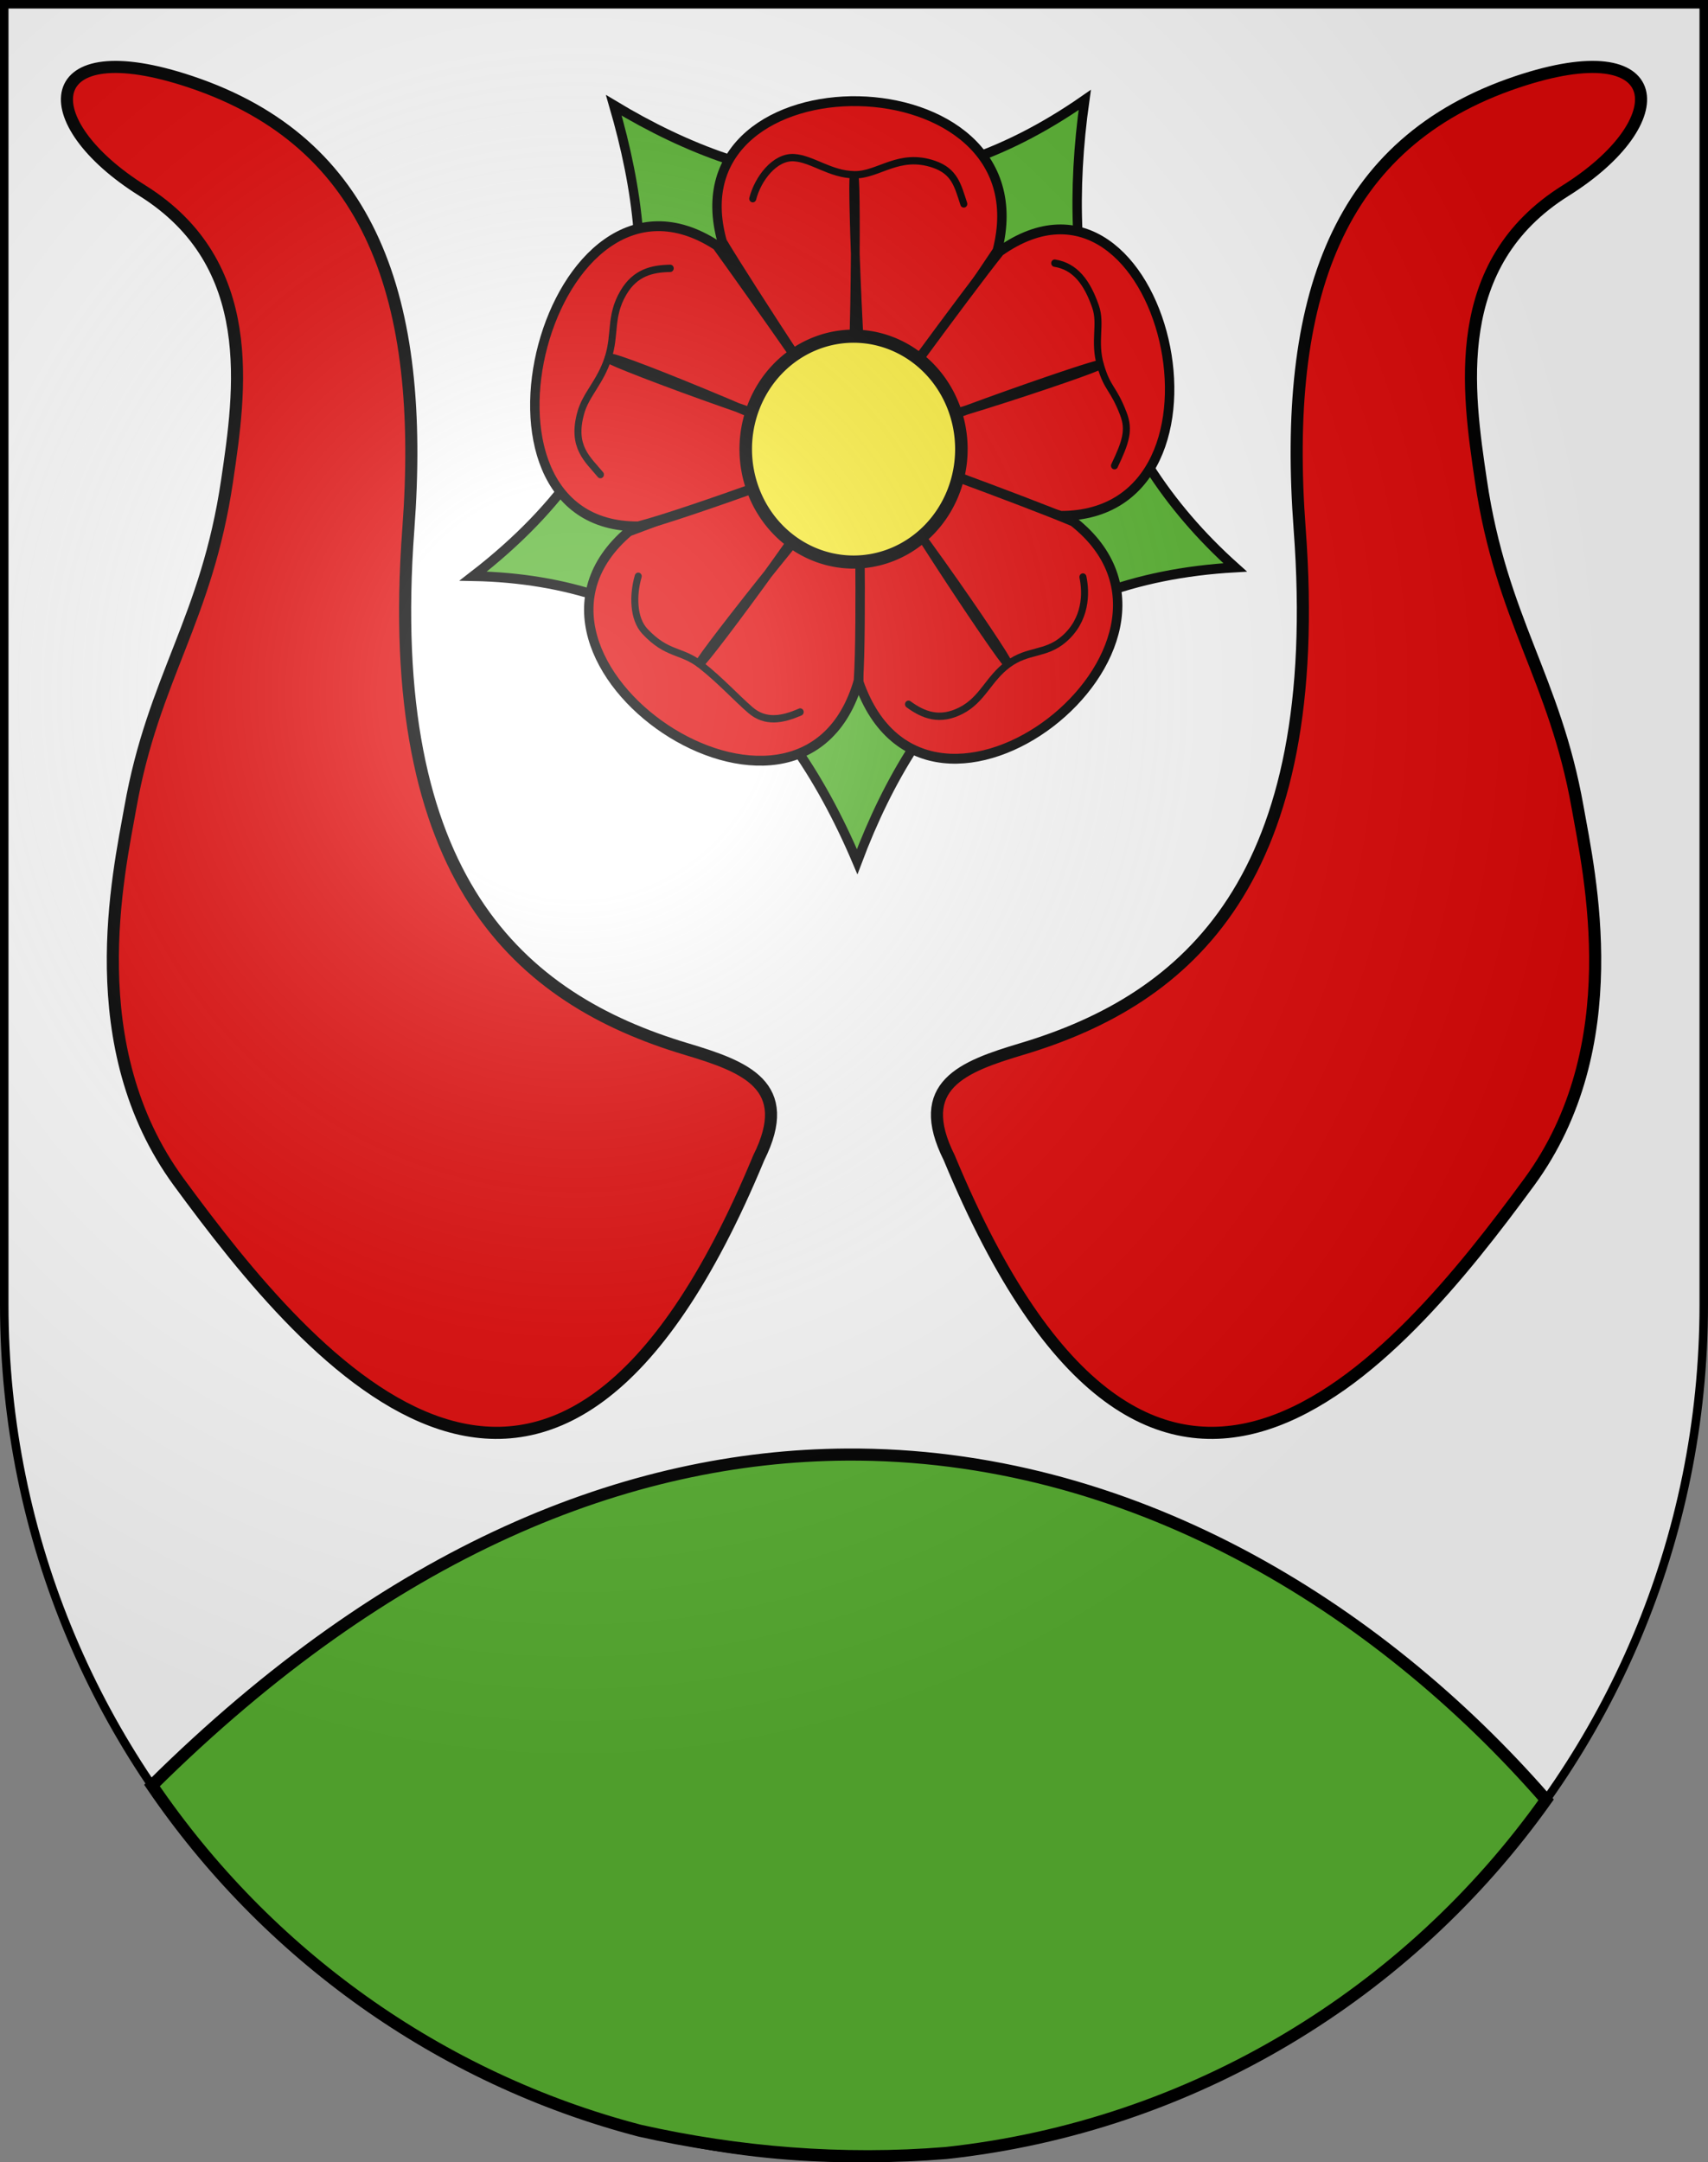
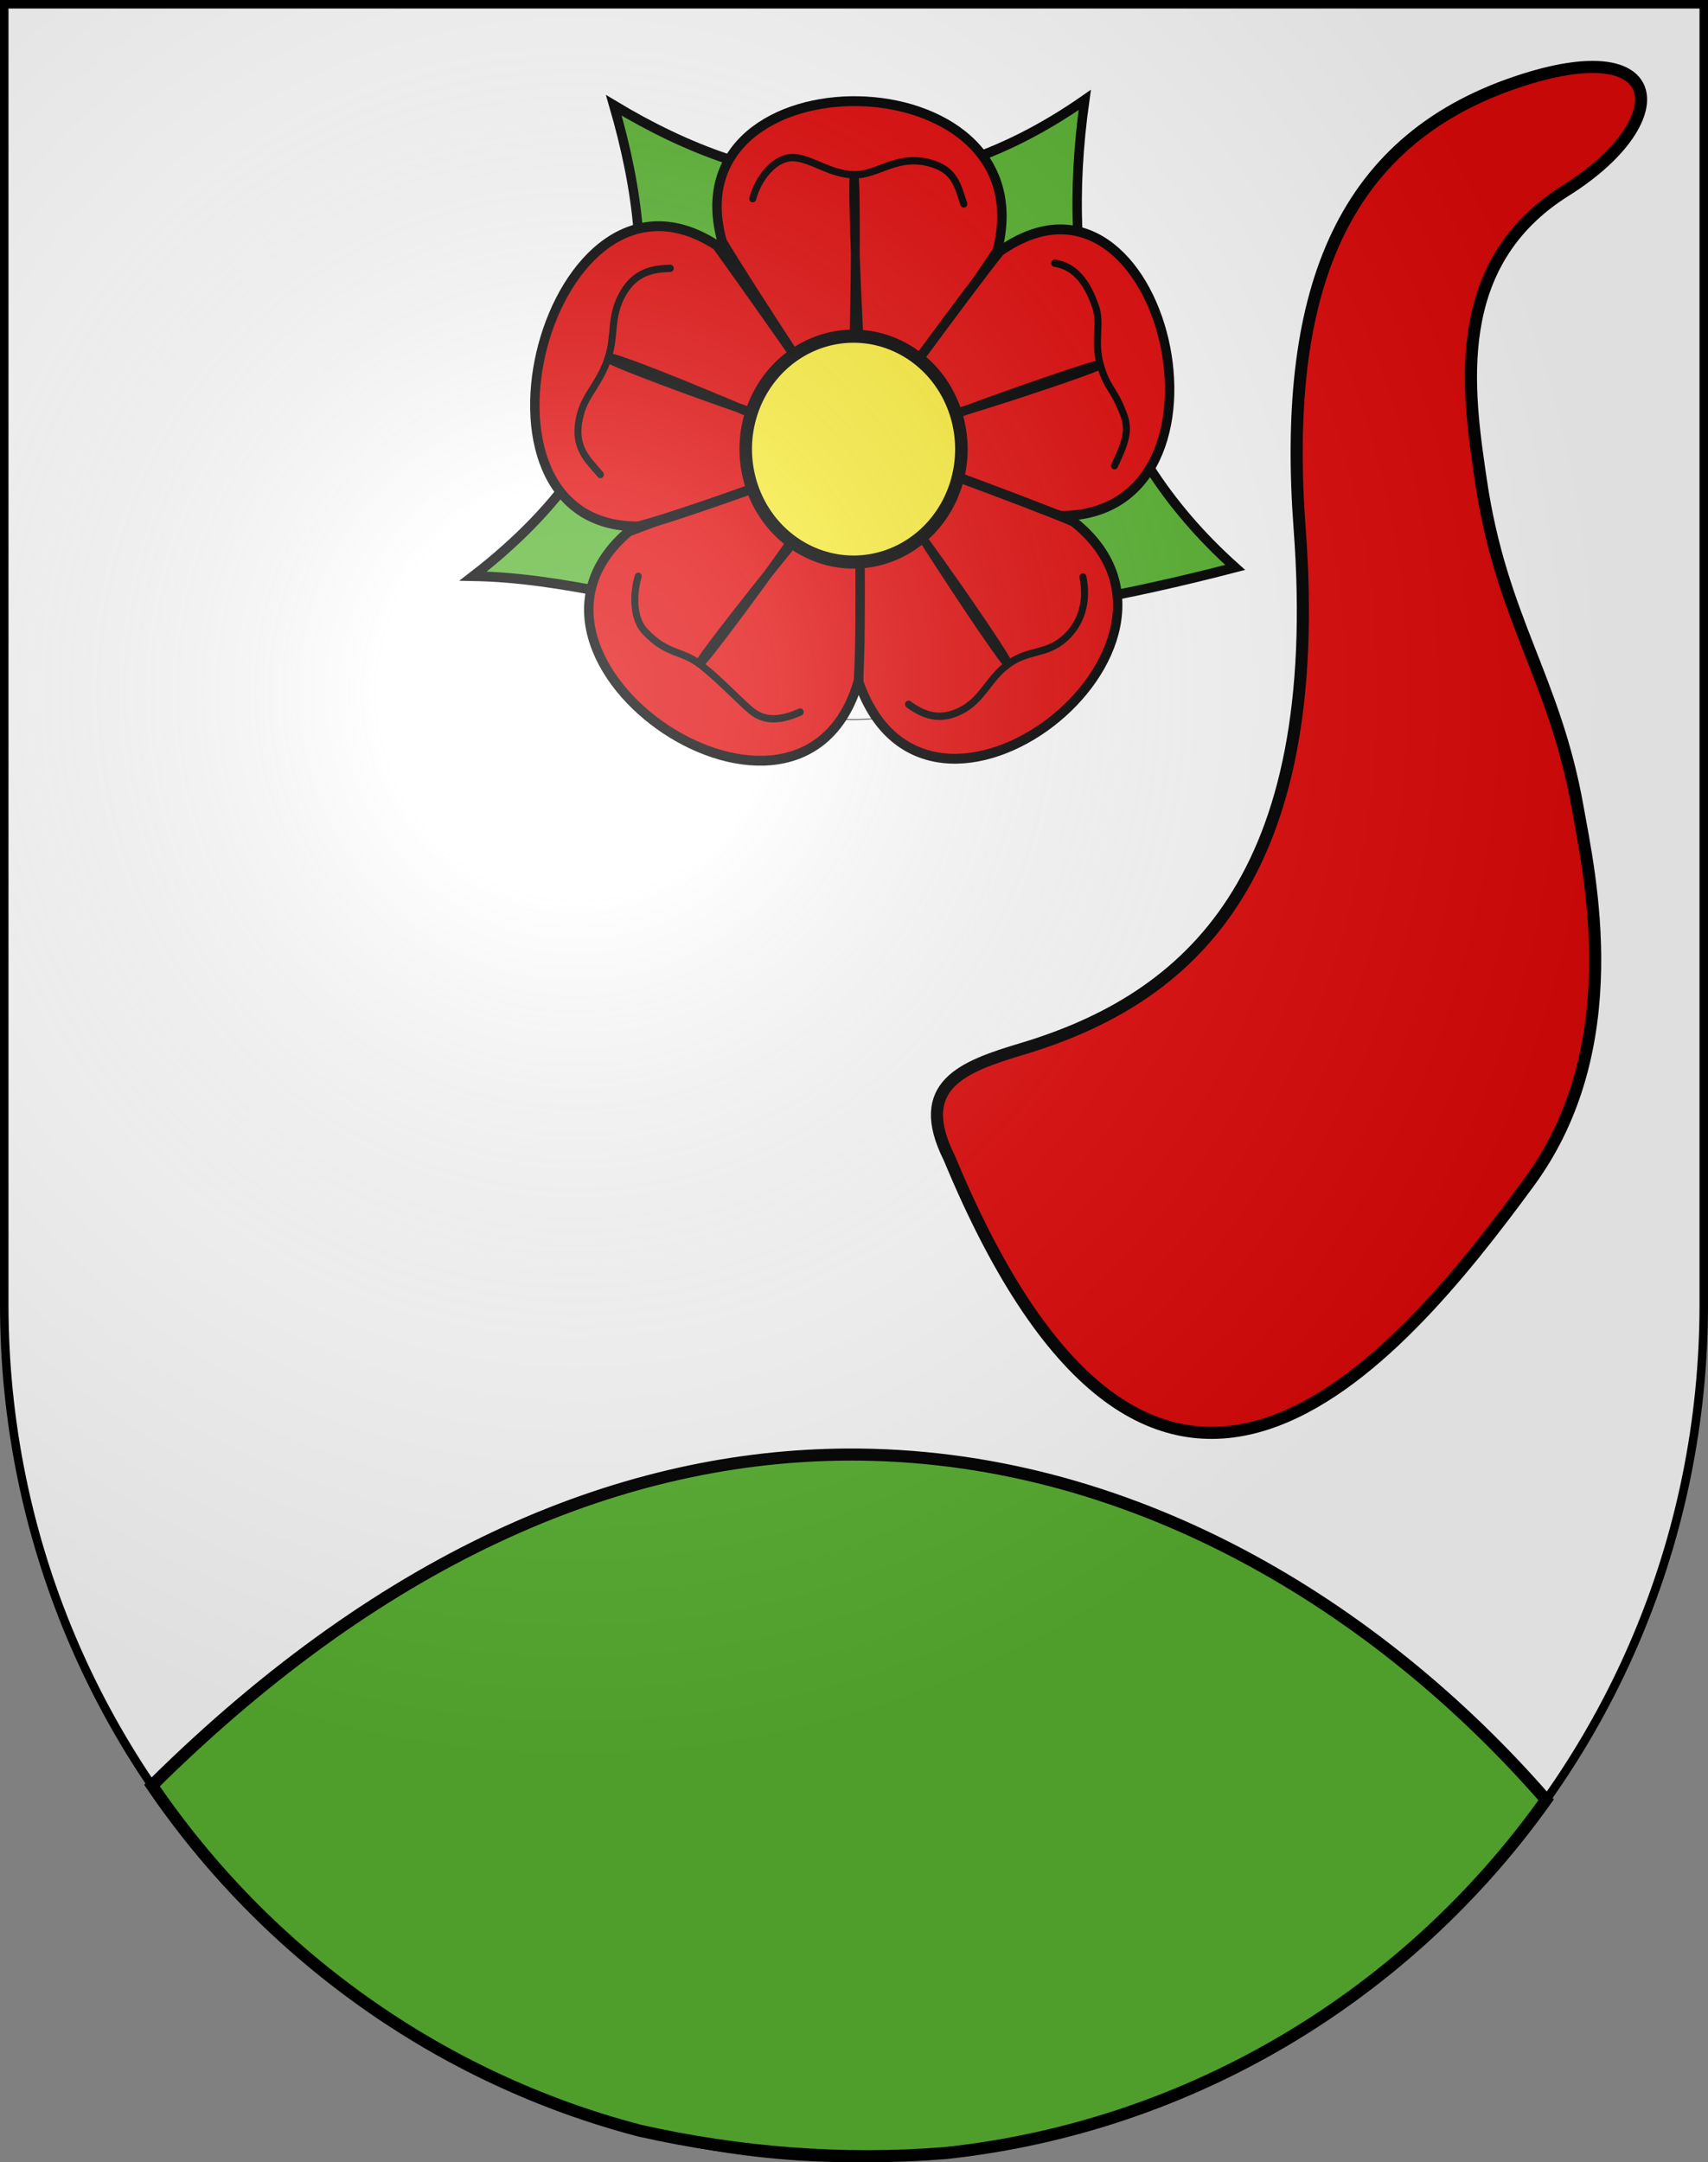
<svg xmlns="http://www.w3.org/2000/svg" xmlns:ns1="http://sodipodi.sourceforge.net/DTD/sodipodi-0.dtd" xmlns:ns2="http://www.inkscape.org/namespaces/inkscape" xmlns:xlink="http://www.w3.org/1999/xlink" height="763" width="603" version="1.0" id="svg20" ns1:version="0.32" ns2:version="0.46" ns1:docname="Noflen-coat of arms.svg" ns1:docbase="C:\Users\Camilo\Documents\Escudos de Suiza" ns2:output_extension="org.inkscape.output.svg.inkscape">
  <rect width="100%" height="100%" fill="#808080" stroke="none" />
  <defs id="defs29">
    <ns2:perspective ns1:type="inkscape:persp3d" ns2:vp_x="0 : 381.5 : 1" ns2:vp_y="0 : 1000 : 0" ns2:vp_z="603 : 381.5 : 1" ns2:persp3d-origin="301.5 : 254.33333 : 1" id="perspective5149" />
    <linearGradient id="linearGradient2893">
      <stop style="stop-color:#ffffff;stop-opacity:0.314;" offset="0" id="stop2895" />
      <stop id="stop2897" offset="0.19" style="stop-color:#ffffff;stop-opacity:0.251;" />
      <stop style="stop-color:#6b6b6b;stop-opacity:0.125;" offset="0.6" id="stop2901" />
      <stop style="stop-color:#000000;stop-opacity:0.125;" offset="1" id="stop2899" />
    </linearGradient>
    <radialGradient ns2:collect="always" xlink:href="#linearGradient2893" id="radialGradient3236" gradientUnits="userSpaceOnUse" gradientTransform="matrix(1.215,0,0,1.267,-839.192,-490.489)" cx="858.042" cy="579.933" fx="858.042" fy="579.933" r="300" />
    <ns2:perspective id="perspective5197" ns2:persp3d-origin="372.04724 : 350.78739 : 1" ns2:vp_z="744.09448 : 526.18109 : 1" ns2:vp_y="0 : 1000 : 0" ns2:vp_x="0 : 526.18109 : 1" ns1:type="inkscape:persp3d" />
    <ns2:perspective id="perspective8046" ns2:persp3d-origin="372.04724 : 350.78739 : 1" ns2:vp_z="744.09448 : 526.18109 : 1" ns2:vp_y="0 : 1000 : 0" ns2:vp_x="0 : 526.18109 : 1" ns1:type="inkscape:persp3d" />
    <ns2:perspective id="perspective9383" ns2:persp3d-origin="372.04724 : 350.78739 : 1" ns2:vp_z="744.09448 : 526.18109 : 1" ns2:vp_y="0 : 1000 : 0" ns2:vp_x="0 : 526.18109 : 1" ns1:type="inkscape:persp3d" />
    <ns2:perspective id="perspective9513" ns2:persp3d-origin="372.04724 : 350.78739 : 1" ns2:vp_z="744.09448 : 526.18109 : 1" ns2:vp_y="0 : 1000 : 0" ns2:vp_x="0 : 526.18109 : 1" ns1:type="inkscape:persp3d" />
    <ns2:perspective id="perspective9597" ns2:persp3d-origin="372.04724 : 350.78739 : 1" ns2:vp_z="744.09448 : 526.18109 : 1" ns2:vp_y="0 : 1000 : 0" ns2:vp_x="0 : 526.18109 : 1" ns1:type="inkscape:persp3d" />
    <ns2:perspective id="perspective9760" ns2:persp3d-origin="372.04724 : 350.78739 : 1" ns2:vp_z="744.09448 : 526.18109 : 1" ns2:vp_y="0 : 1000 : 0" ns2:vp_x="0 : 526.18109 : 1" ns1:type="inkscape:persp3d" />
    <ns2:perspective id="perspective9857" ns2:persp3d-origin="372.04724 : 350.78739 : 1" ns2:vp_z="744.09448 : 526.18109 : 1" ns2:vp_y="0 : 1000 : 0" ns2:vp_x="0 : 526.18109 : 1" ns1:type="inkscape:persp3d" />
    <ns2:perspective id="perspective5219" ns2:persp3d-origin="372.04724 : 350.78739 : 1" ns2:vp_z="744.09448 : 526.18109 : 1" ns2:vp_y="0 : 1000 : 0" ns2:vp_x="0 : 526.18109 : 1" ns1:type="inkscape:persp3d" />
    <ns2:perspective id="perspective6677" ns2:persp3d-origin="372.04724 : 350.78739 : 1" ns2:vp_z="744.09448 : 526.18109 : 1" ns2:vp_y="0 : 1000 : 0" ns2:vp_x="0 : 526.18109 : 1" ns1:type="inkscape:persp3d" />
    <ns2:perspective id="perspective4201" ns2:persp3d-origin="372.04724 : 350.78739 : 1" ns2:vp_z="744.09448 : 526.18109 : 1" ns2:vp_y="0 : 1000 : 0" ns2:vp_x="0 : 526.18109 : 1" ns1:type="inkscape:persp3d" />
  </defs>
  <ns1:namedview ns2:window-height="750" ns2:window-width="1280" ns2:pageshadow="2" ns2:pageopacity="0.0" guidetolerance="10.0" gridtolerance="10.0" objecttolerance="10.0" borderopacity="1.0" bordercolor="#666666" pagecolor="#ffffff" id="base" ns2:zoom="0.63482529" ns2:cx="493.99773" ns2:cy="401.92761" ns2:window-x="-8" ns2:window-y="-8" ns2:current-layer="layer2" showgrid="true" showguides="true" ns2:guide-bbox="true">
    <ns2:grid type="xygrid" id="grid5151" />
  </ns1:namedview>
  <g ns2:groupmode="layer" id="layer1" ns2:label="Fond écu" style="display:inline" ns1:insensitive="true">
    <path id="path1899" d="M 1.5,1.5 L 1.5,460.368 C 1.5,626.678 135.815,761.5 301.5,761.5 C 467.185,761.5 601.5,626.678 601.5,460.368 L 601.5,1.5 L 1.5,1.5 z" style="fill:#ffffff;fill-opacity:1" />
  </g>
  <g ns2:groupmode="layer" id="layer2" ns2:label="Meubles" style="display:inline" ns1:insensitive="true">
    <path d="" style="fill:none;fill-opacity:1;fill-rule:evenodd;stroke:#000000;stroke-width:4.275;stroke-miterlimit:4;stroke-dasharray:none;stroke-opacity:1" id="path5257" ns1:nodetypes="cc" />
    <path style="fill:#e20909;fill-opacity:1;fill-rule:evenodd;stroke:#000000;stroke-width:4.266;stroke-miterlimit:4;stroke-dasharray:none;stroke-opacity:1" d="M 552.696,67.285 C 591.792,42.809 589.386,10.878 535.631,28.891 C 471.916,50.241 452.778,105.314 458.843,186.734 C 468.042,310.228 419.595,352.564 360.724,370.173 C 339.916,376.397 322.33,382.971 335.128,408.567 C 407.651,583.474 492.971,481.09 539.897,417.099 C 574.945,369.307 561.15,308.448 556.962,284.852 C 548.834,239.069 530.078,218.734 522.833,169.67 C 518.152,137.965 511.433,93.117 552.696,67.285 z" id="path4227" ns1:nodetypes="cssscssss" />
-     <path ns1:nodetypes="cssscssss" id="path4229" d="M 50.304,67.285 C 11.208,42.809 13.614,10.878 67.369,28.891 C 131.084,50.241 150.222,105.314 144.157,186.734 C 134.958,310.228 183.405,352.564 242.276,370.173 C 263.084,376.397 280.67,382.971 267.872,408.567 C 195.349,583.474 110.029,481.09 63.103,417.099 C 28.055,369.307 41.85,308.448 46.038,284.852 C 54.166,239.069 72.922,218.734 80.167,169.67 C 84.848,137.965 91.567,93.117 50.304,67.285 z" style="fill:#e20909;fill-opacity:1;fill-rule:evenodd;stroke:#000000;stroke-width:4.266;stroke-miterlimit:4;stroke-dasharray:none;stroke-opacity:1" />
    <g id="g5564" transform="matrix(1.107,0,0,1.159,-13.941,26.487)">
      <path transform="matrix(0.279,0,0,0.279,150.922,5.106)" ns2:r_cy="true" ns2:r_cx="true" d="M 530,390 A 50,50 0 1 1 430,390 A 50,50 0 1 1 530,390 z" ns1:ry="50" ns1:rx="50" ns1:cy="390" ns1:cx="480" id="path6793" style="fill:none;fill-opacity:1;stroke:#333333;stroke-width:1;stroke-linecap:round;stroke-linejoin:round;stroke-miterlimit:4;stroke-dasharray:none;stroke-opacity:1" ns1:type="arc" />
      <path transform="matrix(0.279,0,0,0.279,150.922,5.106)" ns2:r_cy="true" ns2:r_cx="true" d="M 775,390 A 295,295 0 1 1 185,390 A 295,295 0 1 1 775,390 z" ns1:ry="295" ns1:rx="295" ns1:cy="390" ns1:cx="480" id="path7668" style="fill:none;fill-opacity:1;stroke:#333333;stroke-width:1;stroke-linecap:round;stroke-linejoin:round;stroke-miterlimit:4;stroke-dasharray:none;stroke-opacity:1" ns1:type="arc" />
-       <path ns2:r_cy="true" ns2:r_cx="true" ns1:nodetypes="cccccc" id="sepales" d="M 358.541,7.575 C 350.35,63.079 362.101,111.935 406.509,149.907 C 341.145,153.449 306.002,188.585 285.961,239.508 C 262.115,185.787 223.458,153.645 163.492,152.553 C 221.777,109.587 223.947,60.386 208.348,9.21 C 255.683,36.418 305.028,43.183 358.541,7.575 z" style="fill:#5ab532;fill-opacity:1;stroke:#000000;stroke-width:3;stroke-linecap:round;stroke-linejoin:miter;marker-start:none;stroke-miterlimit:4;stroke-dasharray:none;stroke-opacity:1" />
+       <path ns2:r_cy="true" ns2:r_cx="true" ns1:nodetypes="cccccc" id="sepales" d="M 358.541,7.575 C 350.35,63.079 362.101,111.935 406.509,149.907 C 262.115,185.787 223.458,153.645 163.492,152.553 C 221.777,109.587 223.947,60.386 208.348,9.21 C 255.683,36.418 305.028,43.183 358.541,7.575 z" style="fill:#5ab532;fill-opacity:1;stroke:#000000;stroke-width:3;stroke-linecap:round;stroke-linejoin:miter;marker-start:none;stroke-miterlimit:4;stroke-dasharray:none;stroke-opacity:1" />
      <path ns1:nodetypes="cscc" id="petale1" d="M 330.626,53.547 C 321.765,66.223 287.154,115.498 285.988,113.987 C 282.912,110.002 252.042,65.34 242.929,50.782 C 225.76,-7.434 346.842,-6.121 330.626,53.547 z" style="fill:#e20909;fill-opacity:1;stroke:#000000;stroke-width:3;stroke-linecap:round;stroke-linejoin:miter;stroke-miterlimit:4;stroke-dasharray:none;stroke-opacity:1" ns2:r_cx="true" ns2:r_cy="true" />
      <path ns2:r_cy="true" ns2:r_cx="true" style="fill:#e20909;fill-opacity:1;stroke:#000000;stroke-width:3;stroke-linecap:round;stroke-linejoin:miter;stroke-miterlimit:4;stroke-dasharray:none;stroke-opacity:1" d="M 350.89,134.218 C 336.022,129.685 283.555,115.74 284.631,114.164 C 287.471,110.007 320.408,66.847 331.437,53.681 C 383.797,18.395 412.221,134.201 350.89,134.218 z" id="petale2" ns1:nodetypes="cscc" />
      <path ns1:nodetypes="cscc" id="petale3" d="M 286.461,184.786 C 286.179,169.322 285.014,111.135 286.846,111.672 C 291.677,113.088 338.952,129.495 354.882,135.917 C 404.803,173.361 308.461,245.369 286.461,184.786 z" style="fill:#e20909;fill-opacity:1;stroke:#000000;stroke-width:3;stroke-linecap:round;stroke-linejoin:miter;stroke-miterlimit:4;stroke-dasharray:none;stroke-opacity:1" ns2:r_cx="true" ns2:r_cy="true" />
      <path ns2:r_cy="true" ns2:r_cx="true" style="fill:#e20909;fill-opacity:1;stroke:#000000;stroke-width:3;stroke-linecap:round;stroke-linejoin:miter;stroke-miterlimit:4;stroke-dasharray:none;stroke-opacity:1" d="M 213.137,138.944 C 227.757,133.898 286.259,111.588 286.315,113.496 C 286.461,118.528 287.553,167.275 286.369,184.409 C 268.155,245.033 164.74,178.15 213.137,138.944 z" id="petale4" ns1:nodetypes="cscc" />
      <path ns1:nodetypes="cscc" id="petale5" d="M 241.204,51.889 C 250.52,64.234 287.447,113.768 285.649,114.411 C 280.908,116.105 232.843,133.242 216.181,137.411 C 155.187,137.902 187.65,18.558 241.204,51.889 z" style="fill:#e20909;fill-opacity:1;stroke:#000000;stroke-width:3;stroke-linecap:round;stroke-linejoin:miter;stroke-miterlimit:4;stroke-dasharray:none;stroke-opacity:1" ns2:r_cx="true" ns2:r_cy="true" />
      <path ns1:nodetypes="czzzzzzzzzzc" id="path2244" d="M 206.788,86.296 C 206.788,87.413 279.044,112.972 282.396,110.458 C 285.468,107.944 285.838,31.268 285,31.268 C 284.162,31.268 286.964,106.153 289.478,108.946 C 291.992,112.019 363.492,89.089 363.213,88.251 C 362.933,87.413 292.32,110.885 290.924,114.237 C 289.806,117.589 333.045,179.592 333.883,179.033 C 334.721,178.475 291.778,118.756 287.588,119.035 C 284.096,119.035 235.279,178.195 235.838,179.033 C 236.676,179.592 282.782,120.095 281.385,116.743 C 280.268,113.391 207.905,84.899 207.346,86.296 L 206.788,86.296 z" style="fill:#e20909;fill-opacity:1;stroke:#000000;stroke-width:2.793;stroke-linecap:round;stroke-linejoin:round;stroke-miterlimit:4;stroke-dasharray:none;stroke-opacity:1" ns2:r_cx="true" ns2:r_cy="true" />
      <path transform="matrix(0.251,0,0,0.251,164.33,16)" ns2:r_cy="true" ns2:r_cx="true" d="M 617,390 A 137,137 0 1 1 343,390 A 137,137 0 1 1 617,390 z" ns1:ry="137" ns1:rx="137" ns1:cy="390" ns1:cx="480" id="path1365" style="fill:#fcef3c;fill-opacity:1;stroke:#000000;stroke-width:15.911;stroke-linecap:butt;stroke-miterlimit:4;stroke-dasharray:none;stroke-opacity:1" ns1:type="arc" />
      <path style="fill:none;fill-opacity:0.75;fill-rule:evenodd;stroke:#000000;stroke-width:2.235;stroke-linecap:round;stroke-linejoin:miter;stroke-miterlimit:4;stroke-dasharray:none;stroke-opacity:1" d="M 252.658,37.644 C 254.266,31.611 259.665,24.772 265.836,25.146 C 271.632,25.498 277.347,30.245 285.091,30.359 C 292.834,30.472 299.23,23.49 310.432,27.156 C 317.082,29.333 318.038,33.631 319.969,39.236" id="path3105" ns2:r_cx="true" ns2:r_cy="true" ns1:nodetypes="cszsc" />
      <path ns1:nodetypes="cszsc" ns2:r_cy="true" ns2:r_cx="true" id="path1348" d="M 348.964,57.271 C 355.499,58.261 359.29,63.099 361.973,70.461 C 363.961,75.916 361.295,81.036 363.58,88.435 C 365.865,95.834 367.556,94.966 370.839,103.076 C 372.864,108.079 371.635,111.704 368.029,118.94" style="fill:none;fill-opacity:0.75;fill-rule:evenodd;stroke:#000000;stroke-width:2.235;stroke-linecap:round;stroke-linejoin:miter;stroke-miterlimit:4;stroke-dasharray:none;stroke-opacity:1" />
      <path ns1:nodetypes="cszsc" ns2:r_cy="true" ns2:r_cx="true" id="path1350" d="M 357.965,152.829 C 359.009,157.642 359.112,165.867 351.77,171.833 C 345.964,176.552 340.438,174.91 334.107,179.37 C 327.776,183.829 325.965,190.179 319.016,193.534 C 312.315,196.77 307.186,194.969 302.33,191.569" style="fill:none;fill-opacity:0.75;fill-rule:evenodd;stroke:#000000;stroke-width:2.235;stroke-linecap:round;stroke-linejoin:miter;stroke-miterlimit:4;stroke-dasharray:none;stroke-opacity:1" />
      <path ns1:nodetypes="cszsc" ns2:r_cy="true" ns2:r_cx="true" id="path1352" d="M 267.795,193.927 C 262.134,196.293 256.69,197.272 251.917,193.342 C 247.435,189.651 242.293,184.244 236.095,179.6 C 229.898,174.957 225.451,176.68 218.26,169.374 C 214.474,165.527 214.402,158.269 216.135,152.6" style="fill:none;fill-opacity:0.75;fill-rule:evenodd;stroke:#000000;stroke-width:2.235;stroke-linecap:round;stroke-linejoin:miter;stroke-miterlimit:4;stroke-dasharray:none;stroke-opacity:1" />
      <path ns1:nodetypes="cszsc" ns2:r_cy="true" ns2:r_cx="true" id="path1354" d="M 204.079,121.646 C 200.078,116.993 194.741,113.253 197.842,102.751 C 199.486,97.182 204.005,93.558 206.505,86.228 C 209.006,78.899 206.951,73.457 211.432,66.217 C 215.149,60.211 220.411,58.95 226.338,58.846" style="fill:none;fill-opacity:0.75;fill-rule:evenodd;stroke:#000000;stroke-width:2.235;stroke-linecap:round;stroke-linejoin:miter;stroke-miterlimit:4;stroke-dasharray:none;stroke-opacity:1" />
    </g>
    <path style="fill:#5ab532;fill-opacity:1;fill-rule:evenodd;stroke:#000000;stroke-width:4.266;stroke-miterlimit:4;stroke-dasharray:none;stroke-opacity:1" d="M 298.781,513.281 C 221.976,513.781 137.899,546.633 53.656,630.062 C 93.982,689.288 154.819,733.351 225.906,751.875 C 260.722,759.69 297.352,762.729 333.969,759.75 C 421.278,750.321 497.363,703.298 545.844,635.125 C 486.245,566.663 398.669,512.632 298.781,513.281 z" id="path7856" />
  </g>
  <g ns2:groupmode="layer" id="layer3" ns2:label="Reflet final" style="display:inline" ns1:insensitive="true">
    <path style="fill:url(#radialGradient3236);fill-opacity:1" d="M 1.5,1.5 L 1.5,460.368 C 1.5,626.679 135.815,761.5 301.5,761.5 C 467.185,761.5 601.5,626.679 601.5,460.368 L 601.5,1.5 L 1.5,1.5 z" id="path2346" />
  </g>
  <g ns2:groupmode="layer" id="layer4" ns2:label="Contour final" style="display:inline" ns1:insensitive="true">
    <path style="fill:none;fill-opacity:1;stroke:#000000;stroke-width:3;stroke-miterlimit:4;stroke-dasharray:none;stroke-opacity:1" d="M 1.5,1.5 L 1.5,460.368 C 1.5,626.679 135.815,761.5 301.5,761.5 C 467.185,761.5 601.5,626.679 601.5,460.368 L 601.5,1.5 L 1.5,1.5 z" id="path3239" />
  </g>
</svg>